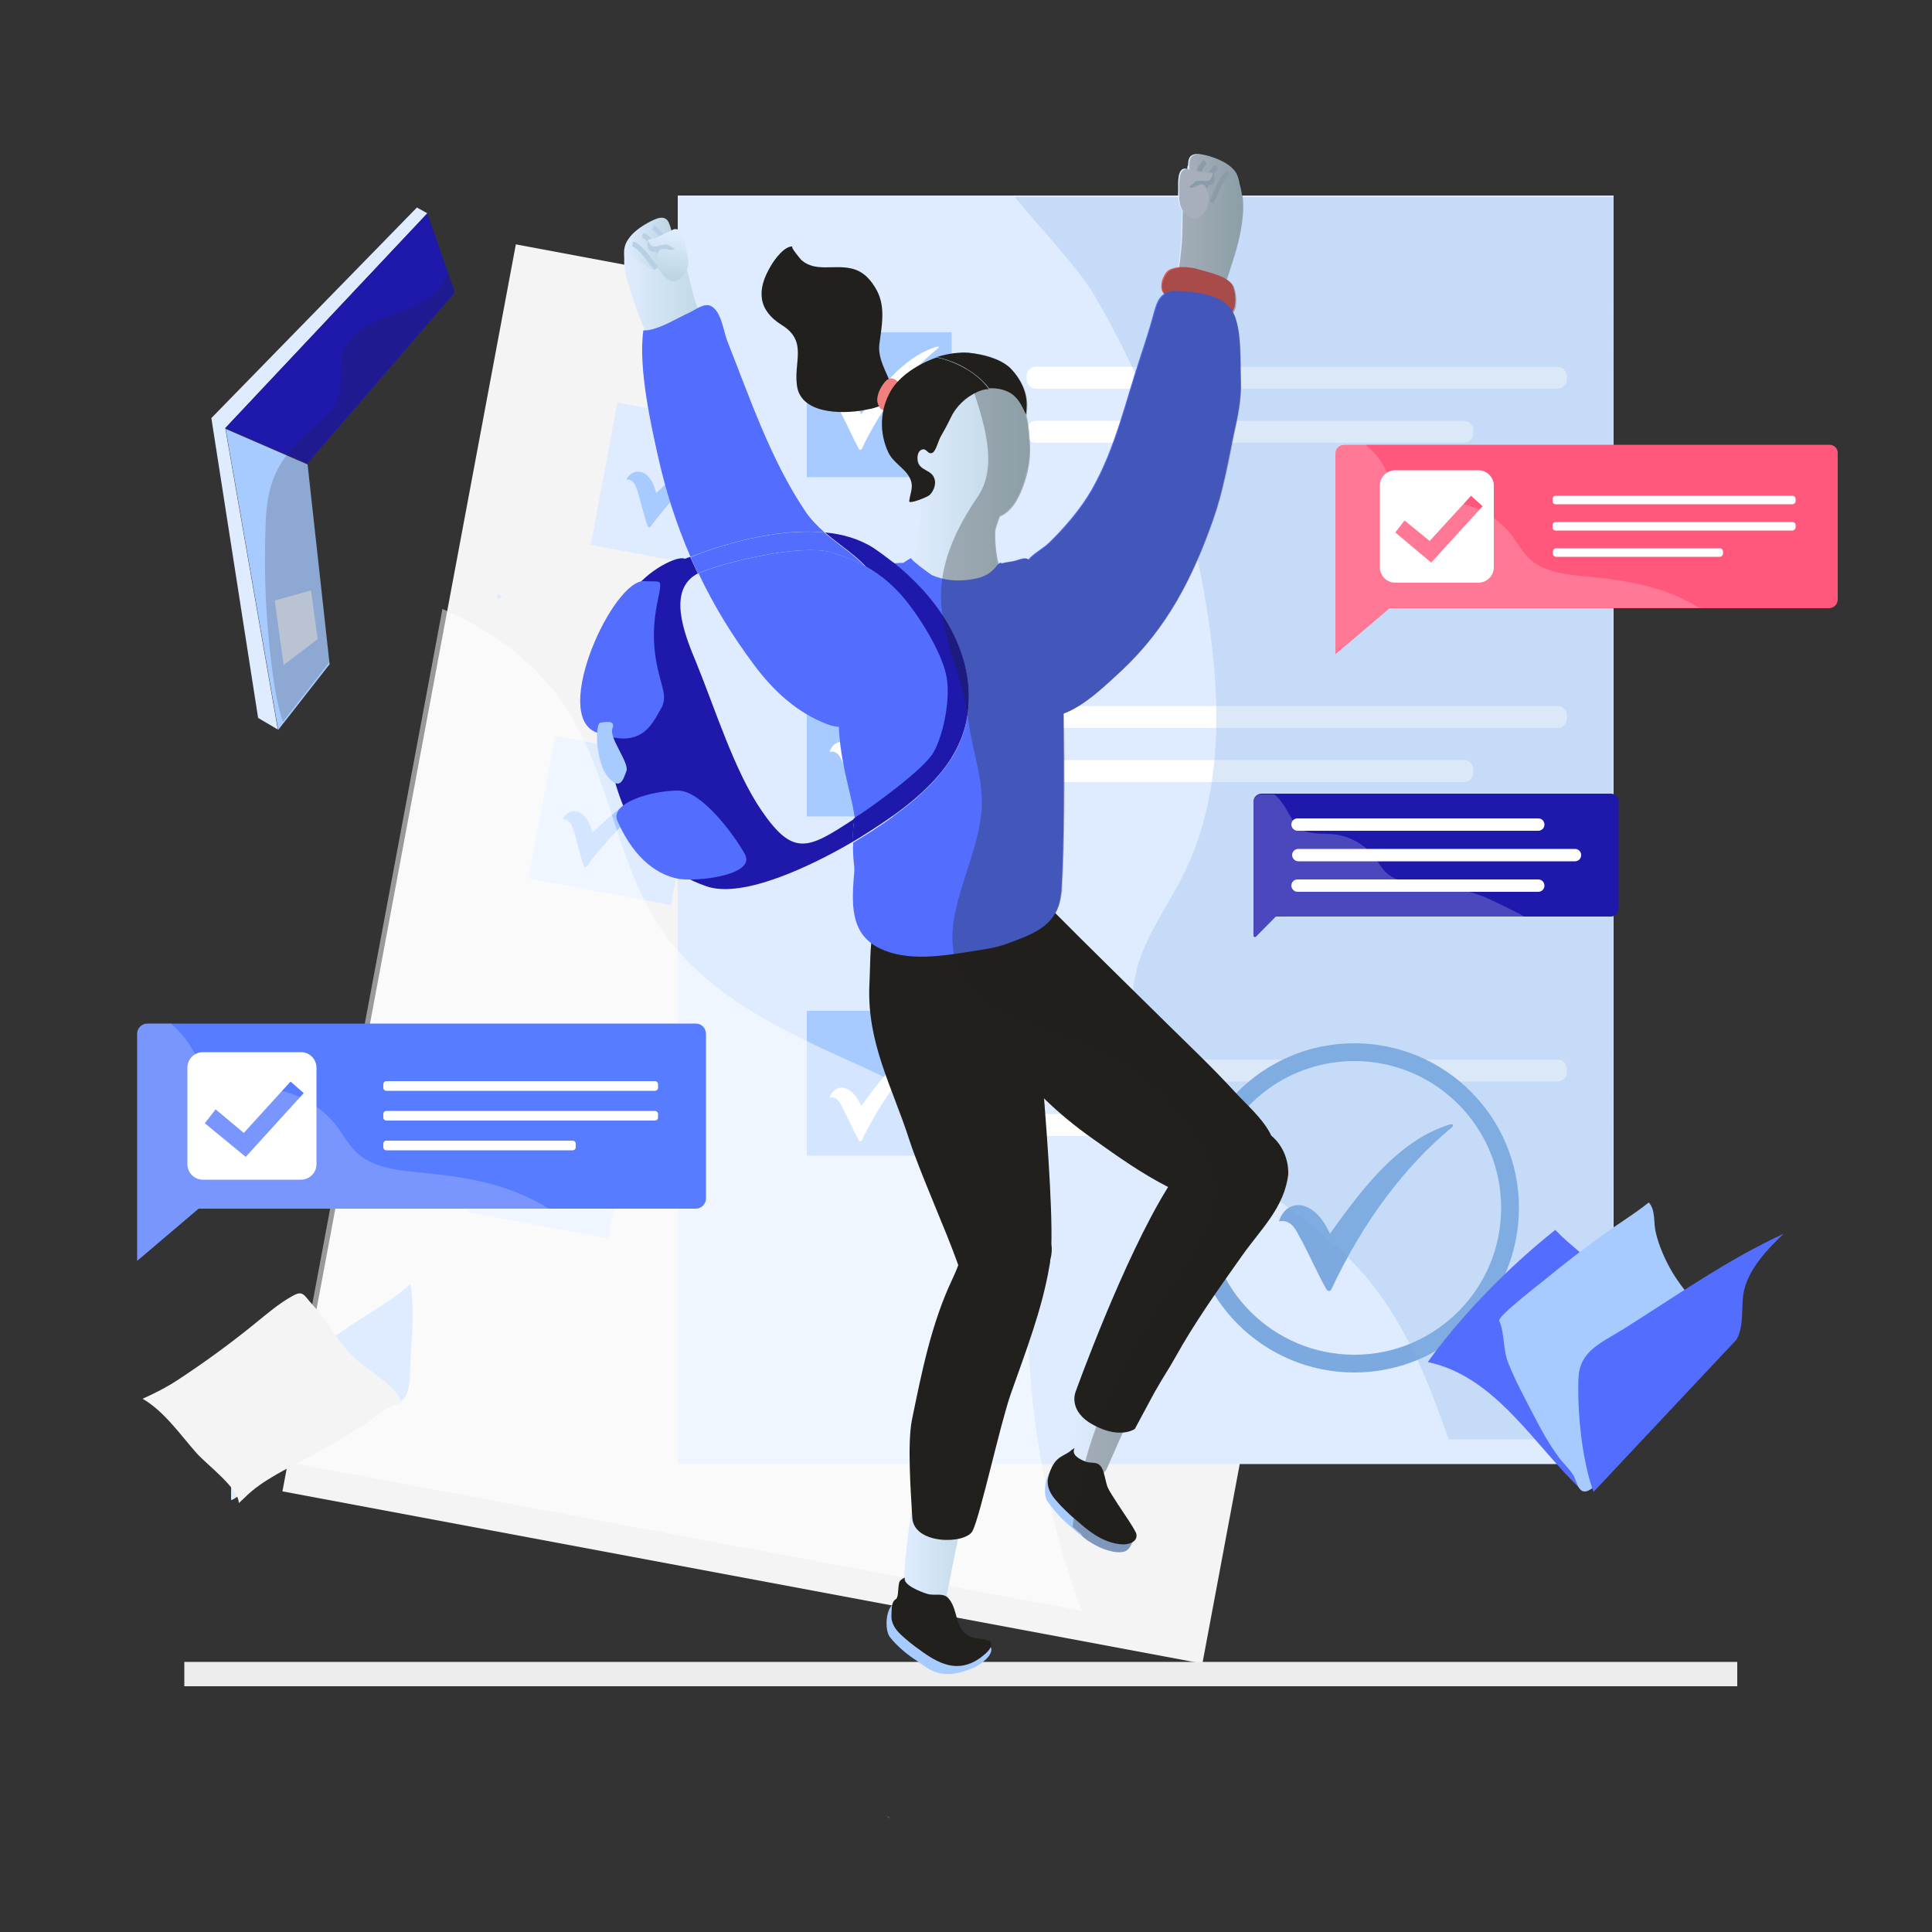
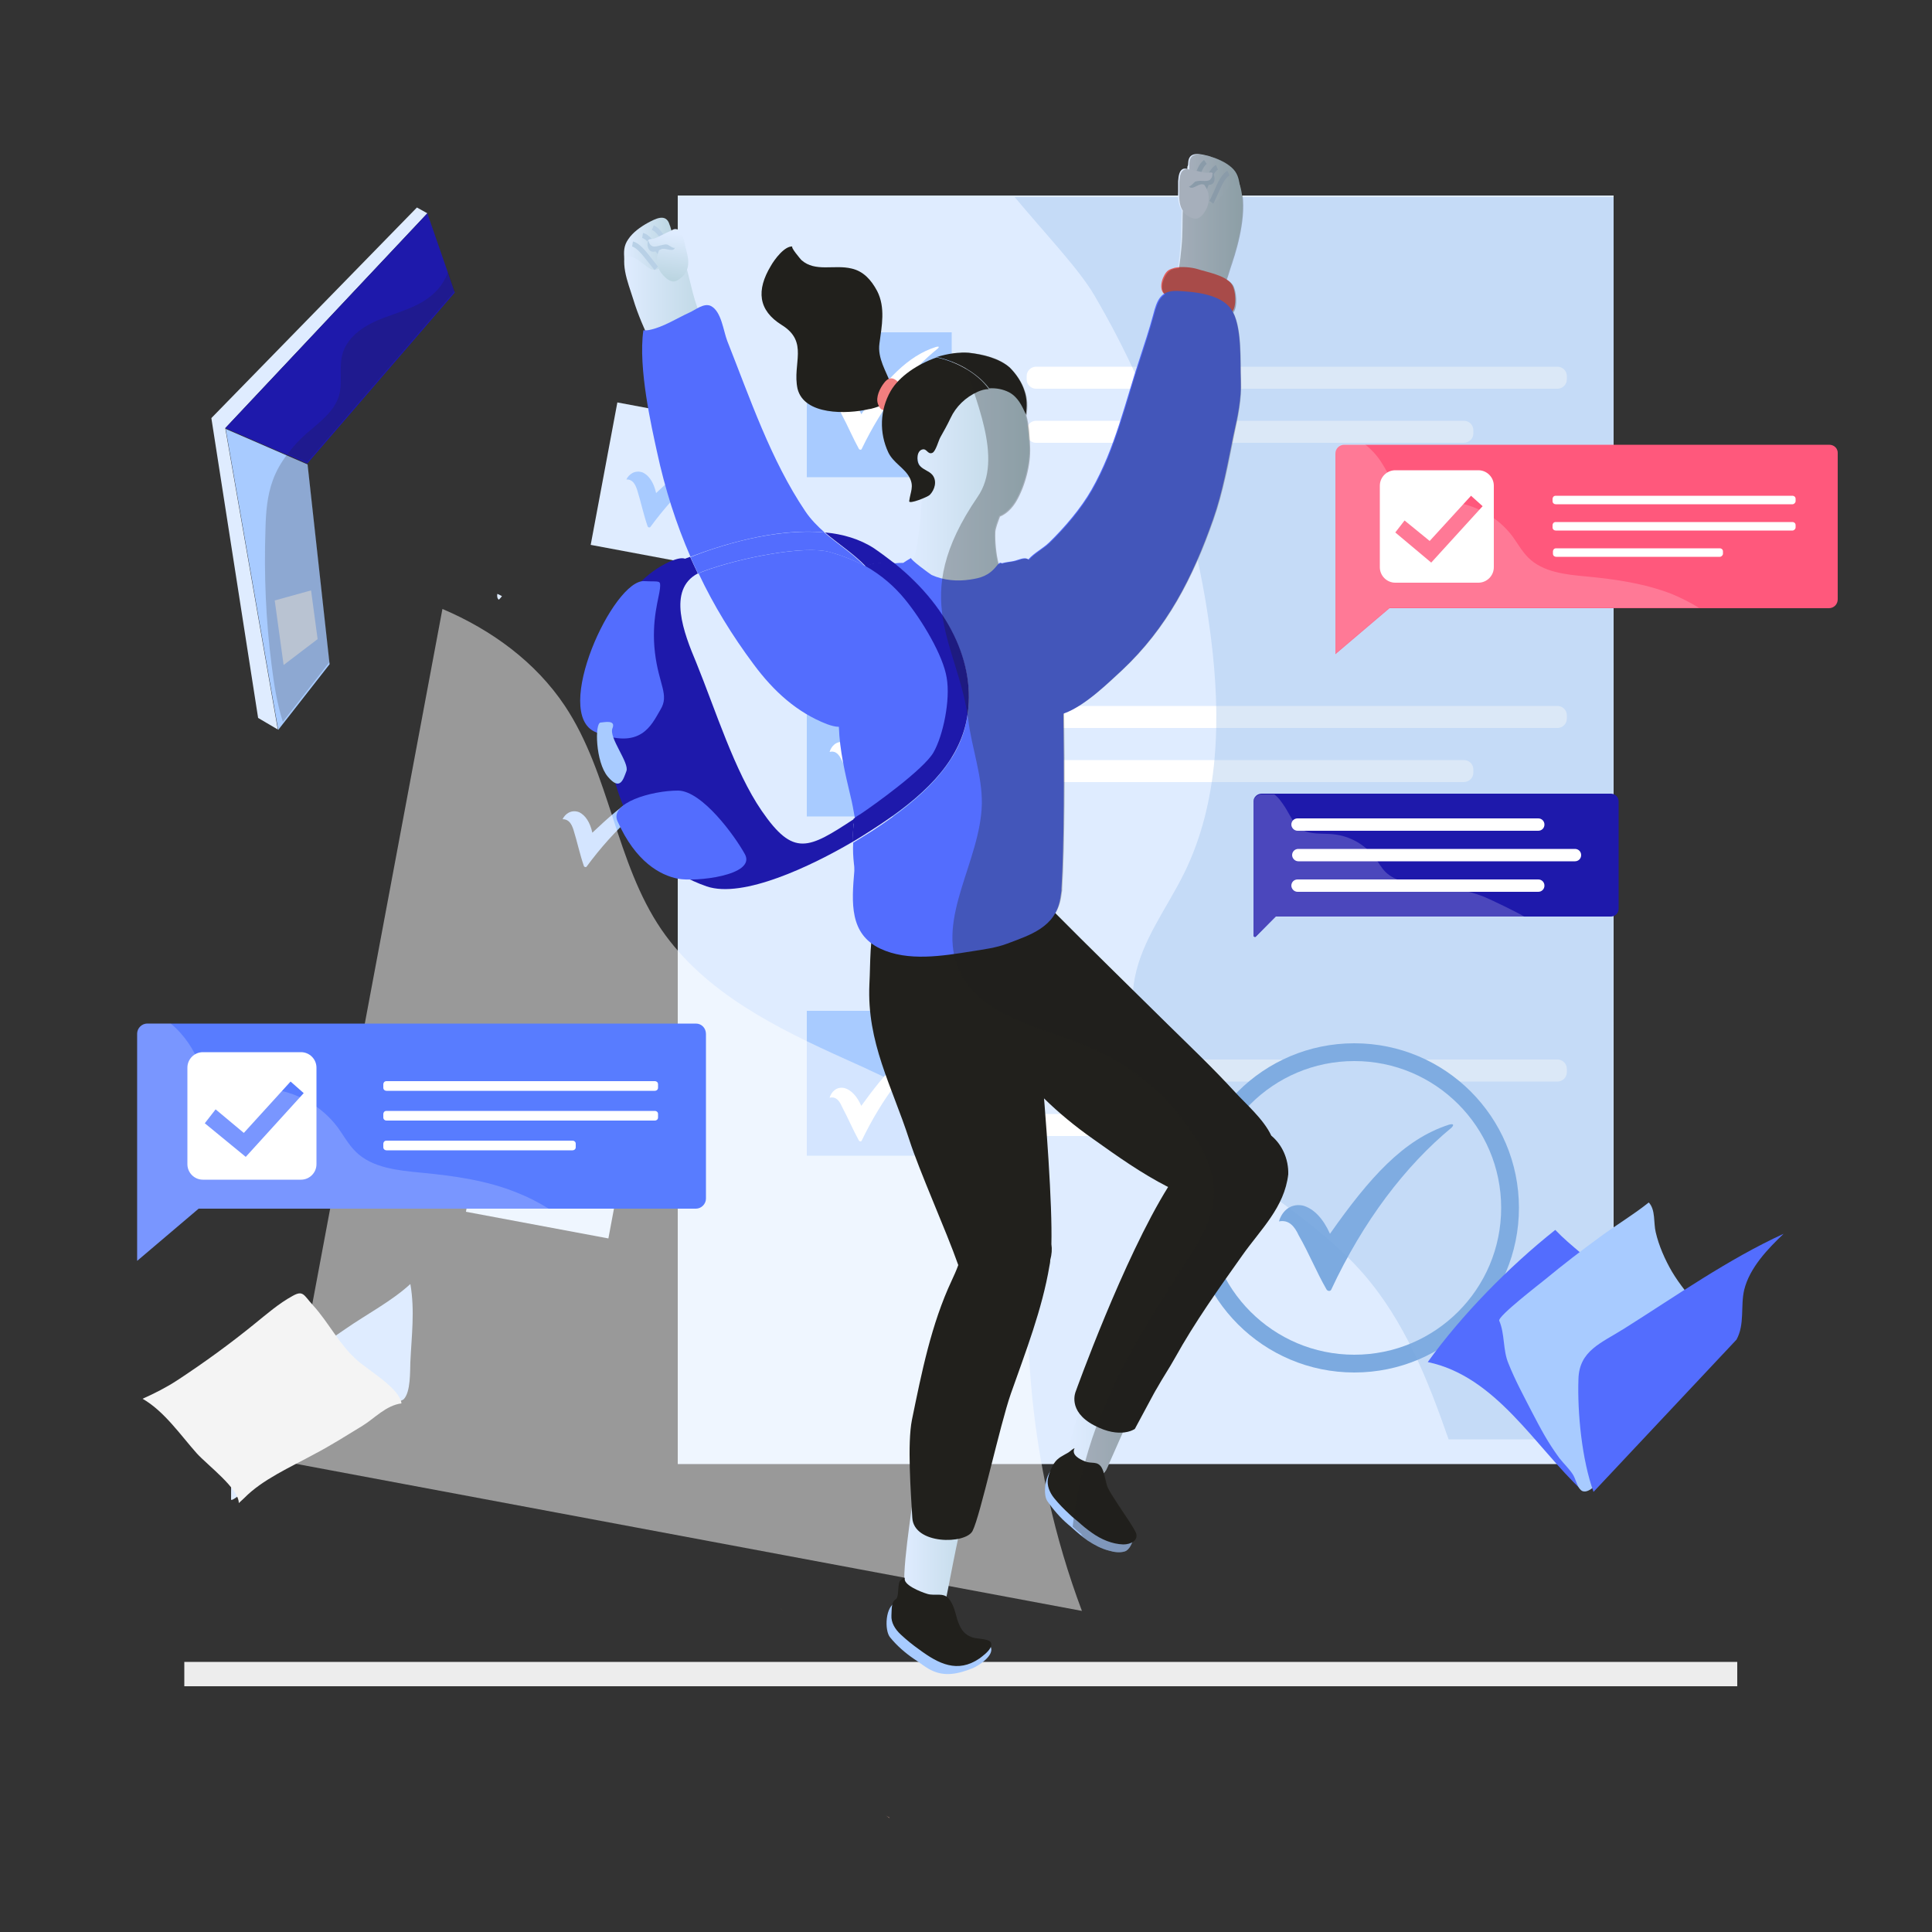
<svg xmlns="http://www.w3.org/2000/svg" id="Layer_1" x="0px" y="0px" viewBox="0 0 500 500" style="enable-background:new 0 0 500 500;" xml:space="preserve">
  <rect x="0" y="0" width="500" height="500" fill="#333333" stroke="none" />
  <style type="text/css">
	.st0{fill:#F4F4F4;}
	.st1{fill:#DFECFF;}
	.st2{fill:#FFFFFF;}
	.st3{fill:#A8CBFF;}
	.st4{fill:#7CAAE0;}
	.st5{opacity:0.3;fill:#88B0E2;enable-background:new    ;}
	.st6{fill:#EDEDED;}
	.st7{fill:#B58A7E;}
	.st8{fill:#1E19AB;}
	.st9{fill:#536DFE;}
	.st10{opacity:0.5;fill:#FFFFFF;enable-background:new    ;}
	.st11{fill:url(#SVGID_1_);}
	.st12{fill:url(#SVGID_2_);}
	.st13{fill:#B8D0E6;}
	.st14{fill:#E25E5D;}
	.st15{fill:#E4BDB1;}
	.st16{fill:#927276;}
	.st17{fill:url(#SVGID_3_);}
	.st18{fill:#21201C;}
	.st19{fill:url(#SVGID_4_);}
	.st20{fill:#507396;}
	.st21{fill:url(#SVGID_5_);}
	.st22{fill:#C3E7F2;}
	.st23{fill:#F3E0D7;}
	.st24{fill:#E1B5A8;}
	.st25{fill:#F27F7F;}
	.st26{fill:#DF728C;}
	.st27{fill:#231F20;}
	.st28{fill:#F7B5B7;}
	.st29{fill:url(#SVGID_6_);}
	.st30{fill:url(#SVGID_7_);}
	.st31{fill:url(#SVGID_8_);}
	.st32{fill:none;}
	.st33{opacity:0.3;fill:#21201C;}
	.st34{opacity:0.2;}
	.st35{fill:#587CFF;}
	.st36{opacity:0.2;fill:#FFFFFF;enable-background:new    ;}
	.st37{fill:#FF587C;}
</style>
  <g id="Layer_20">
</g>
  <g id="Layer_21">
</g>
  <g id="Layer_17">
</g>
  <g id="Layer_8">
</g>
  <g id="Layer_14">
</g>
  <g id="Layer_13">
</g>
  <g id="Layer_12">
</g>
  <g id="Layer_11">
</g>
  <g id="Layer_10">
</g>
  <g id="Layer_9">
</g>
  <g id="Layer_7">
</g>
  <g id="Layer_2_1_">
</g>
  <g id="Layer_1_1_">
    <g>
      <g>
-         <rect x="58.1" y="125.8" transform="matrix(0.184 -0.983 0.983 0.184 -61.258 419.927)" class="st0" width="328.3" height="242.2" />
        <g>
          <path class="st1" d="M129.1,155.2c0.3-0.3,0.6-0.6,0.8-0.9c0.1,0-1.1-0.6-1.2-0.6C128.6,154.4,128.7,154.9,129.1,155.2z" />
          <rect x="156" y="107.3" transform="matrix(0.184 -0.983 0.983 0.184 18.693 274.617)" class="st1" width="37.5" height="37.5" />
-           <rect x="139.9" y="193.6" transform="matrix(0.184 -0.983 0.983 0.184 -79.28 329.214)" class="st1" width="37.5" height="37.5" />
          <rect x="123.7" y="279.9" transform="matrix(0.184 -0.983 0.983 0.184 -177.315 383.7)" class="st1" width="37.5" height="37.5" />
          <g>
-             <path class="st2" d="M348,154.3l-132.7-24.8c-1.3-0.2-2.2-1.5-2-2.9l0.2-0.9c0.2-1.3,1.5-2.2,2.9-2l132.7,24.8       c1.3,0.2,2.2,1.5,2,2.9l-0.2,0.9C350.6,153.7,349.3,154.5,348,154.3z" />
            <path class="st2" d="M321.6,163.6l-108.9-20.4c-1.3-0.2-2.2-1.5-2-2.9l0.2-0.9c0.2-1.3,1.5-2.2,2.9-2l108.9,20.4       c1.3,0.2,2.2,1.5,2,2.9l-0.2,0.9C324.2,163,322.9,163.9,321.6,163.6z" />
          </g>
          <g>
            <path class="st2" d="M331.9,240.6l-132.7-24.8c-1.3-0.2-2.2-1.5-2-2.9l0.2-0.9c0.2-1.3,1.5-2.2,2.9-2L333,234.8       c1.3,0.2,2.2,1.5,2,2.9l-0.2,0.9C334.5,240,333.2,240.8,331.9,240.6z" />
            <path class="st2" d="M305.5,249.9l-108.9-20.4c-1.3-0.2-2.2-1.5-2-2.9l0.2-0.9c0.2-1.3,1.5-2.2,2.9-2l108.9,20.4       c1.3,0.2,2.2,1.5,2,2.9l-0.2,0.9C308.1,249.3,306.8,250.2,305.5,249.9z" />
          </g>
          <g>
            <path class="st2" d="M315,330.6l-132.7-24.8c-1.3-0.2-2.2-1.5-2-2.9l0.2-0.9c0.2-1.3,1.5-2.2,2.9-2l132.7,24.8       c1.3,0.2,2.2,1.5,2,2.9l-0.2,0.9C317.6,329.9,316.3,330.8,315,330.6z" />
            <path class="st2" d="M288.6,339.9l-108.9-20.4c-1.3-0.2-2.2-1.5-2-2.9l0.2-0.9c0.2-1.3,1.5-2.2,2.9-2l108.9,20.4       c1.3,0.2,2.2,1.5,2,2.9l-0.2,0.9C291.2,339.3,289.9,340.2,288.6,339.9z" />
          </g>
          <path class="st3" d="M162.1,124.1c0.6-1.3,2.2-2.6,4.3-1.8c1.6,0.8,2.8,2.6,3.4,5.3c8-7.6,14.5-12.6,22.2-13.6      c0.7,0,1,0.1,0.4,0.5c-8.5,4.6-16.9,12.1-24.1,21.9c-0.2,0.2-0.6,0.1-0.7-0.2c-1.1-3.2-1.7-6.2-2.7-9.4      C164.4,125.3,163.7,124,162.1,124.1L162.1,124.1z" />
          <path class="st3" d="M145.6,212c0.6-1.3,2.2-2.6,4.3-1.8c1.6,0.8,2.8,2.6,3.4,5.3c8-7.6,14.5-12.6,22.2-13.6      c0.7,0,1,0.1,0.4,0.5c-8.5,4.6-16.9,12.1-24.1,21.9c-0.2,0.2-0.6,0.1-0.7-0.2c-1.1-3.2-1.7-6.2-2.7-9.4      C147.9,213.2,147.2,212,145.6,212L145.6,212z" />
          <path class="st3" d="M129.1,300c0.6-1.3,2.2-2.6,4.3-1.8c1.6,0.8,2.8,2.6,3.4,5.3c8-7.6,14.5-12.6,22.2-13.6      c0.7,0,1,0.1,0.4,0.5c-8.5,4.6-16.9,12.1-24.1,21.9c-0.2,0.2-0.6,0.1-0.7-0.2c-1.1-3.2-1.7-6.2-2.7-9.4      C131.4,301.2,130.7,299.9,129.1,300L129.1,300z" />
        </g>
      </g>
      <g>
        <rect x="175.4" y="50.6" class="st1" width="242.2" height="328.3" />
        <g>
          <path class="st1" d="M188,141.8c0.2-0.3,0.4-0.7,0.7-1c0.1,0-1.1-0.3-1.2-0.4C187.4,141.1,187.6,141.5,188,141.8z" />
          <rect x="208.8" y="86" class="st3" width="37.5" height="37.5" />
          <rect x="208.8" y="173.8" class="st3" width="37.5" height="37.5" />
          <rect x="208.8" y="261.6" class="st3" width="37.5" height="37.5" />
          <g>
            <path class="st2" d="M403.1,100.6h-135c-1.3,0-2.4-1.1-2.4-2.4v-0.9c0-1.3,1.1-2.4,2.4-2.4h135c1.3,0,2.4,1.1,2.4,2.4v0.9       C405.5,99.5,404.4,100.6,403.1,100.6z" />
            <path class="st2" d="M378.8,114.6H268.1c-1.3,0-2.4-1.1-2.4-2.4v-0.9c0-1.3,1.1-2.4,2.4-2.4h110.8c1.3,0,2.4,1.1,2.4,2.4v0.9       C381.3,113.5,380.2,114.6,378.8,114.6z" />
          </g>
          <g>
            <path class="st2" d="M403.1,188.4h-135c-1.3,0-2.4-1.1-2.4-2.4v-0.9c0-1.3,1.1-2.4,2.4-2.4h135c1.3,0,2.4,1.1,2.4,2.4v0.9       C405.5,187.3,404.4,188.4,403.1,188.4z" />
            <path class="st2" d="M378.8,202.4H268.1c-1.3,0-2.4-1.1-2.4-2.4v-0.9c0-1.3,1.1-2.4,2.4-2.4h110.8c1.3,0,2.4,1.1,2.4,2.4v0.9       C381.3,201.3,380.2,202.4,378.8,202.4z" />
          </g>
          <g>
            <path class="st2" d="M403.1,279.9h-135c-1.3,0-2.4-1.1-2.4-2.4v-0.9c0-1.3,1.1-2.4,2.4-2.4h135c1.3,0,2.4,1.1,2.4,2.4v0.9       C405.5,278.8,404.4,279.9,403.1,279.9z" />
            <path class="st2" d="M378.8,294H268.1c-1.3,0-2.4-1.1-2.4-2.4v-0.9c0-1.3,1.1-2.4,2.4-2.4h110.8c1.3,0,2.4,1.1,2.4,2.4v0.9       C381.3,292.9,380.2,294,378.8,294z" />
          </g>
          <path class="st2" d="M214.7,105.1c0.4-1.4,1.7-3,3.9-2.5c1.7,0.5,3.2,2.1,4.3,4.6c6.4-8.9,12-15.1,19.3-17.4      c0.7-0.2,1-0.1,0.5,0.4c-7.6,6.1-14.4,15-19.7,26c-0.1,0.3-0.6,0.2-0.7,0c-1.6-2.9-2.8-5.8-4.4-8.8      C217.2,105.8,216.3,104.8,214.7,105.1L214.7,105.1z" />
          <path class="st2" d="M214.7,194.6c0.4-1.4,1.7-3,3.9-2.5c1.7,0.5,3.2,2.1,4.3,4.6c6.4-8.9,12-15.1,19.3-17.4      c0.7-0.2,1-0.1,0.5,0.4c-7.6,6.1-14.4,15-19.7,26c-0.1,0.3-0.6,0.2-0.7,0c-1.6-2.9-2.8-5.8-4.4-8.8      C217.2,195.3,216.3,194.2,214.7,194.6L214.7,194.6z" />
          <path class="st2" d="M214.7,284.1c0.4-1.4,1.7-3,3.9-2.5c1.7,0.5,3.2,2.1,4.3,4.6c6.4-8.9,12-15.1,19.3-17.4      c0.7-0.2,1-0.1,0.5,0.4c-7.6,6.1-14.4,15-19.7,26c-0.1,0.3-0.6,0.2-0.7,0c-1.6-2.9-2.8-5.8-4.4-8.8      C217.2,284.8,216.3,283.7,214.7,284.1L214.7,284.1z" />
          <g>
            <circle class="st4" cx="350.5" cy="312.6" r="42.6" />
            <circle class="st1" cx="350.5" cy="312.6" r="38" />
            <path class="st4" d="M331,316.1c0.6-2.2,2.6-4.8,6.2-4.1c2.8,0.8,5.2,3.3,7,7.3c10.2-14.5,19-24.4,30.7-28.2       c1-0.3,1.6-0.2,0.8,0.7c-12,9.9-22.9,24.2-31.2,42c-0.2,0.4-0.9,0.4-1.2-0.1c-2.7-4.7-4.5-9.3-7.2-14       C335,317.3,333.5,315.6,331,316.1L331,316.1z" />
          </g>
        </g>
      </g>
    </g>
    <path class="st5" d="M417.6,51h-155c8,9.6,16.7,18.7,20.6,25.4c15.9,27.1,26.3,57.5,30.2,88.7c2.6,20.6,2.2,42.4-7,61   c-4.4,8.9-10.8,17.1-12.7,26.9c-3.3,16.6,7.3,33,20,44.2s27.9,19.6,39.1,32.4c10.7,12.3,16.7,27.4,22.1,42.9h42.6L417.6,51   L417.6,51z" />
    <rect x="47.7" y="430.1" class="st6" width="401.9" height="6.3" />
    <g>
      <path class="st7" d="M230.1,470.3c-0.3-0.1-0.6-0.3-0.9-0.5l1.1,0.8C230.2,470.5,230.1,470.4,230.1,470.3z" />
    </g>
    <path class="st8" d="M326.5,205.4h90.4c1.1,0,2,0.9,2,2v27.8c0,1.1-0.9,2-2,2h-86.7l-5.2,5.2c-0.2,0.2-0.6,0.1-0.6-0.2v-4.9v-2.1   v-2.4v-25.4C324.4,206.3,325.4,205.4,326.5,205.4z" />
    <g>
      <path class="st2" d="M335.8,215h62.3c0.9,0,1.6-0.7,1.6-1.6l0,0c0-0.9-0.7-1.6-1.6-1.6h-62.3c-0.9,0-1.6,0.7-1.6,1.6l0,0    C334.2,214.2,334.9,215,335.8,215z" />
      <path class="st2" d="M336,222.9h71.6c0.9,0,1.6-0.7,1.6-1.6l0,0c0-0.9-0.7-1.6-1.6-1.6H336c-0.9,0-1.6,0.7-1.6,1.6l0,0    C334.4,222.1,335.1,222.9,336,222.9z" />
      <path class="st2" d="M335.8,230.8h62.3c0.9,0,1.6-0.7,1.6-1.6l0,0c0-0.9-0.7-1.6-1.6-1.6h-62.3c-0.9,0-1.6,0.7-1.6,1.6l0,0    C334.2,230,334.9,230.8,335.8,230.8z" />
    </g>
    <g>
      <g>
        <path class="st9" d="M415.9,330.5c-4.2-4.5-9.3-7.9-13.4-12.2c-12.1,9.6-24.3,22.1-33,34.2c17.7,3.7,27.7,21.8,40.1,33.4     c3.8-5.1,8.3-10.1,12.5-15.1c3.1-3.7,9-9.4,10.9-13.9" />
      </g>
      <g>
        <path class="st3" d="M432.7,329.1c4,6.7,9.8,11.7,14.4,18.2c-6.4,7.7-14.8,13.8-21.4,21.4c-2.9,3.3-5.9,7-8.5,10.5     c-1.2,1.6-5.8,8.5-8.1,6.4c-1-0.9-1.3-2.9-2.1-4.1c-1-1.5-2.3-2.7-3.4-4.1c-3.1-4.2-4.9-7.7-7.1-11.9c-2-3.9-4.4-8.3-6.1-12.6     c-1.5-3.5-0.9-7.6-2.4-11.1c-0.5-1.1,10.7-9.7,11.9-10.7c4.6-3.8,9.4-7.5,14.2-11c4.2-3.1,8.6-5.7,12.6-8.9     c1.8,1.9,1.2,5.3,1.8,7.7C429.3,322.4,430.9,326,432.7,329.1z" />
      </g>
      <g>
        <path class="st9" d="M412.4,386.1c-3-8.3-4.2-20.4-3.9-29.2c0.2-7.4,5.9-9.3,11.9-13.1c13.5-8.5,26.8-17.9,41.2-24.5     c-4.1,3.9-8.8,8.8-10.2,14.5c-1,4.2,0.2,8.9-2,12.9" />
      </g>
    </g>
    <path class="st10" d="M251.5,294.8c-8.4-9.8-20.7-15.3-32.5-20.6c-18-8.1-36.6-17.3-47.8-33.6c-11.9-17.4-13.3-40.3-25-57.9   c-7.6-11.4-19-19.7-31.7-25.1L73.2,378.2L280,416.9c-7.1-18.9-11.5-38.8-13.2-59C265,335.9,265.8,311.6,251.5,294.8z" />
    <g>
      <g>
        <linearGradient id="SVGID_1_" gradientUnits="userSpaceOnUse" x1="303.078" y1="439.109" x2="321.555" y2="439.109" gradientTransform="matrix(1 0 0 -1 0 499.89)">
          <stop offset="0" style="stop-color:#DFECFF" />
          <stop offset="1" style="stop-color:#BBD5E1" />
        </linearGradient>
        <path class="st11" d="M306.2,50.2c0.3-1.9,0.7-3.7,1.5-5.6c2-4.7,7.8-4.6,11.3-0.4c4.8,6,1.9,17.5-0.3,23.8     c-1.5,4.5-2.5,10-7,11.2c-0.9,0.2-8.5,0.6-8.6,1.3c0.8-6.5,1.9-10.4,2.4-17C305.9,59,305.5,54.6,306.2,50.2z" />
        <linearGradient id="SVGID_2_" gradientUnits="userSpaceOnUse" x1="307.368" y1="453.69" x2="320.964" y2="453.69" gradientTransform="matrix(1 0 0 -1 0 499.89)">
          <stop offset="0" style="stop-color:#DFECFF" />
          <stop offset="1" style="stop-color:#BBD5E1" />
        </linearGradient>
        <path class="st12" d="M307.5,42.2c0.1-3.3,3.3-2.3,5.4-1.8l0,0c2,0.6,4.2,1.5,5.8,2.9c1.6,1.4,1.9,2.9,2.2,4.9     c-2.5-2.3-4.7,3.6-6.7,4.2c-2,0.6-2.2-0.8-3.2-2.3c-0.7-1.2-1.9-1.8-2.9-2.8c-1.1-1.2-0.9-2.5-0.8-4.2     C307.5,42.8,307.5,42.5,307.5,42.2z" />
        <path class="st13" d="M317.7,44.2l0.5,1.2c-1.1,0.5-2.2,2.9-3.1,5c-0.4,0.8-0.7,1.6-1.1,2.3l-1-0.7c0.4-0.7,0.7-1.5,1.1-2.3     C315.1,47.3,316.2,44.9,317.7,44.2z" />
        <path class="st13" d="M314.7,42.7l0.5,1.2c-1,0.5-1.9,2.7-2.7,4.7c-0.3,0.8-0.6,1.5-1,2.2l-1.1-0.6c0.3-0.7,0.6-1.4,0.9-2.2     C312.3,45.6,313.3,43.4,314.7,42.7z" />
        <path class="st13" d="M311.6,41.4l0.7,1c-1,0.8-1.6,2.6-2.2,4.3c-0.2,0.6-0.4,1.2-0.6,1.8l-1.1-0.5c0.2-0.6,0.4-1.1,0.6-1.8     C309.6,44.4,310.2,42.4,311.6,41.4z" />
        <path class="st1" d="M312.7,47c0.3-0.2,1.4-1.4,1.3-1.9c-0.2-0.7-0.9-0.4-1.5-0.4c-0.9,0.1-3.3-0.7-5-0.9     c-0.5-0.2-0.9-0.2-1.3-0.1c-1,0.4-1.2,1.8-1.3,3.2c0,1,0,2,0,2.6c-0.2,3.2,0.5,5.8,3.8,7c1.5,0.5,2.6-0.8,3.4-2.2s1-3.6,0.3-5.2     c-0.2-0.5-0.6-1.1-1.2-1.9C311.7,47.4,312.2,47.4,312.7,47z" />
        <path class="st13" d="M310.6,46.8c-0.5,0-0.9,0.1-1.3,0.2c-0.2,0.1-1.5,1.7-1.7,1.1c0.8,1.4,2.4-0.6,3.6-0.4     c0.7,0.1,1.8,0.3,2.4,0c1-0.5,0.9-2.2,0.2-3C313.8,47.3,312.1,46.8,310.6,46.8z" />
      </g>
      <g>
        <g>
          <path class="st14" d="M310.8,78.4c-1.7-0.8-3.6-1.3-5.4-1.8c-0.8-0.2-3.8-0.1-4.2-0.6c-1.5-1.6-0.2-5,1.1-6      c0.4-0.3,1-0.5,1.7-0.7c1.9-0.4,4.4-0.1,5.8,0.3c2.4,0.8,7.4,1.6,9,4c1.1,1.6,1.4,6.6-0.4,7.5C317,82.1,312.4,79.2,310.8,78.4z" />
        </g>
      </g>
      <g>
        <path class="st7" d="M202,416.3c0.2,0.1,0.3,0.3,0.5,0.4L202,416.3z" />
      </g>
      <g>
        <path class="st15" d="M239.1,406.4C239.1,406.4,239.1,406.5,239.1,406.4L239.1,406.4z" />
      </g>
      <g>
        <path class="st16" d="M173.6,292.8L173.6,292.8L173.6,292.8z" />
      </g>
      <linearGradient id="SVGID_3_" gradientUnits="userSpaceOnUse" x1="233.955" y1="108.639" x2="255.053" y2="108.639" gradientTransform="matrix(1 0 0 -1 0 499.89)">
        <stop offset="0" style="stop-color:#DFECFF" />
        <stop offset="1" style="stop-color:#BBD5E1" />
      </linearGradient>
      <path class="st17" d="M241,367.4c-4.2,4.1-4.1,12.8-4.5,18.4c-0.3,4.1-3.6,22.7-2.1,26.7c1.7,4.6,8.3,6.8,10.4,1.3    c0.3-0.8,3.2-17.2,4.4-20.5c2.4-6.8,3.8-14.7,5.7-21.7c0.4-1.5,0.4-2.9-0.1-4.1C253.2,364.4,243.2,365.2,241,367.4z" />
      <g>
        <g>
          <g>
            <path class="st3" d="M251.8,431.7c1.6-0.7,5.6-3.3,4.6-5.5c-1.4-3.2-6.4,3-8.1,3.6c-2.6,0.8-4.6-1.1-6.9-2.3       c-3-1.7-5.8-3.9-6.9-6.9c-0.6-1.5,0.7-6.6-2.5-5.9c-2.9,0.7-3.2,7.3-1.6,9.1c1.7,2.1,3.9,4,6.1,5.5c1.1,0.7,2.1,1.5,3.2,2.2       c3.5,2.3,6.8,2.1,10.8,0.7C250.9,432,251.3,431.9,251.8,431.7z" />
          </g>
        </g>
        <g>
          <g>
            <path class="st18" d="M255,428c1-0.9,1.9-2,1.4-3c-0.6-0.9-3.7-0.9-4.6-1.2c-2.6-0.8-3.4-2.7-4.1-4.8c-0.5-1.8-0.9-3.7-2.1-5.2       c-1.4-1.8-3.7-0.7-5.6-1.3c-1.7-0.5-6.5-2.4-5.8-4.2c-0.6,0.2-1.4,0.7-1.5,1.3c-0.4,1.8-0.1,3.8-0.9,4.3       c-1.2,0.7-1,2.7-1.1,4.2c-0.1,1.8,0.9,3.5,2.4,4.9s3.1,2.7,4.8,3.9c5,3.7,9.9,6.2,15.6,2.3C253.8,429,254.4,428.5,255,428z" />
          </g>
        </g>
      </g>
      <g>
        <linearGradient id="SVGID_4_" gradientUnits="userSpaceOnUse" x1="276.517" y1="141.553" x2="305.968" y2="141.553" gradientTransform="matrix(1 0 0 -1 0 499.89)">
          <stop offset="0" style="stop-color:#DFECFF" />
          <stop offset="1" style="stop-color:#BBD5E1" />
        </linearGradient>
        <path class="st19" d="M292.6,334.6c-5,3.1-6.7,11.6-8.3,16.9c-1.2,3.9-8.4,21.3-7.8,25.4c0.7,4.8,6.6,8.4,9.8,3.5     c0.4-0.7,6.8-15.9,8.7-18.9c3.8-6,6.8-13.4,10.1-19.8c0.7-1.3,1-2.7,0.7-4C305.2,334.4,295.3,333,292.6,334.6z" />
      </g>
      <g>
        <g>
          <g>
            <path class="st3" d="M291,399c-1.1,0.1-2.3-0.7-3.3-1.3c-2.2-1.4-4.3-2.9-6.4-4.4c-2.7-2-5.2-4.5-6-7.6       c-0.4-1.5,1.4-6.5-1.7-6.1c-2.9,0.3-3.9,6.8-2.6,8.8c1.5,2.2,3.4,4.4,5.4,6.1c1,0.8,1.9,1.7,2.9,2.5c0.7,0.6,1.5,1.2,2.2,1.7       c1.7,1.1,3.5,2.1,5.5,2.6c1.3,0.4,2.9,0.6,4.1,0.2s1.9-2.1,2.2-3.2C292.6,398.4,291.8,398.9,291,399z" />
          </g>
        </g>
      </g>
      <g>
        <g>
          <g>
            <path class="st18" d="M292.1,393.5c-0.9-1.4-4.7-6.9-5.4-8.5c-0.6-1.4-0.8-3.8-1.6-5.2c-1.1-1.8-2.6-0.9-4.3-1.6       c-1.5-0.6-3.6-1.7-2.7-3.4c-0.6,0.2-1.1,0.8-1.6,1.1c-1.5,0.9-2.7,1.3-3.7,2.8c-0.8,1.2-1.3,2.6-1.6,4c-0.3,1.7,0.4,3.5,1.6,5       s2.6,2.9,4,4.2c0.7,0.7,1.5,1.3,2.2,1.9c1.1,1,2.3,2,3.6,2.9c2.4,1.7,5.2,2.9,8.1,3c1.9,0,4-1,3.3-3       C293.5,395.7,292.7,394.4,292.1,393.5z" />
          </g>
        </g>
      </g>
      <path class="st18" d="M329,293.9c-2-4.3-6.6-8.2-9.5-11.4c-5.6-6.1-11.6-11.8-17.5-17.6c-9.9-9.8-20-19.6-29.8-29.5    c-2.8-2.8-5.7-7.9-9.9-8.6c-0.4-0.1-0.8-0.1-1.1-0.1c-3.7,0-5.7,4-8.5,5.8c-2,1.3-4.6,2-5.9,4.1c-2.8,4.4,0.8,12.8,2.1,17.4    c1.9,6.9,6.6,11.9,10.6,17.7c6.4,9.1,14.2,16.6,23.3,23c6.6,4.7,12.5,8.9,19.5,12.5c-11.6,18.6-23.9,52.9-23.9,52.9    s-2.3,5.1,4.8,8.8c6.8,3.6,10.5,0.9,10.5,0.9c5.9-11,5.1-9.5,5.7-10.5c1.5-2.7,3.2-5.2,4.7-7.9c5.1-9.2,11.3-17.9,17.4-26.5    c4.8-6.8,10.9-12.4,11.9-21C333.5,300.1,331.9,296.3,329,293.9z" />
      <path class="st18" d="M272.1,322c0.5-20.3-6-84.4-7.6-91.7c-8.4,1.7-16.9,7.6-25.6,5.3c-5.3-1.4-10-5.1-12.2,1.9    c-1.7,5.3-1.4,11.6-1.7,17.2c-0.7,15.1,5.8,26.3,10.3,40.2c2.7,8.4,9.5,23.4,12.7,32.5c-0.5,1.4-1.1,2.7-1.7,4    c-5.3,11.3-7.8,23.9-10.3,36.1c-1.2,6.1-0.3,18.5,0.1,25.3c0.4,7,13.8,6.9,15.6,3.4c2-3.9,7.1-27.5,9.9-35.5    c3.8-10.8,8.1-21.8,10-33.1c0.1-0.5,0.2-1,0.2-1.5C272.2,324.6,272.3,323.3,272.1,322z" />
      <g>
        <path class="st20" d="M263.7,118.3c-0.2,0.4-0.4,0.9-0.7,1.2c-0.3,0.2-0.4,0.6-0.1,0.9c0.2,0.3,0.7,0.4,1,0.1     c0.5-0.5,0.9-1.1,1.1-1.8C265.3,118,264,117.5,263.7,118.3z" />
      </g>
      <g>
        <path class="st20" d="M258.9,129.9c-0.5,0.6-0.8,1.2-1.2,1.9c-0.2,0.3,0,0.7,0.3,0.9c0.4,0.2,0.7,0,0.9-0.3     c0.3-0.5,0.6-1.1,1-1.6C260.5,130.1,259.5,129.2,258.9,129.9z" />
      </g>
      <g>
        <path class="st20" d="M257.8,124.4c-0.4,0-0.7,0.2-0.8,0.6c0,0.5-0.2,0.9-0.4,1.3c-0.3,0.8,0.9,1.3,1.3,0.5     c0.2-0.5,0.5-1.1,0.5-1.7C258.4,124.8,258.2,124.4,257.8,124.4z" />
      </g>
      <g>
        <path class="st18" d="M224.8,105.9c0.2,0,0.4-0.1,0.6-0.1c11.6-2.9,1.1-9.3,2.2-16.9c0.6-4.5,1.6-9.3-0.6-13.6     c-1.5-2.8-3.5-5.1-6.6-5.8c-4.5-1.1-9.4,1-13-2.2c-0.1-0.1-3.2-3.7-2.2-3.5c-2.1-0.3-4.8,3.4-5.7,5c-3.8,6.3-3.3,11.5,2.8,15.3     c7.1,4.4,2.7,10,4.1,16.5C208.1,107.5,219.2,107.2,224.8,105.9z" />
      </g>
      <linearGradient id="SVGID_5_" gradientUnits="userSpaceOnUse" x1="235.056" y1="371.262" x2="266.374" y2="371.262" gradientTransform="matrix(1 0 0 -1 0 499.89)">
        <stop offset="0" style="stop-color:#DFECFF" />
        <stop offset="1" style="stop-color:#BBD5E1" />
      </linearGradient>
      <path class="st21" d="M263.4,103.2c-1.9-2.2-6-4.1-8.7-4.8c-2.8-0.7-6.4,0.8-8.4,2.7c-2.7,2.6-2.4,5.7-2.8,9.1    c-0.2,1.5-0.1,4.2-1.7,5c-0.4,0.2-0.7,0.3-1,0.3c-0.5-1-0.7-2-0.2-2.5c-0.9,0.9-1.1,1.6-1.2,2.5c-0.9,0-1.6,0.1-1.9,2.1    c-0.2,1.4,0.4,3,1.5,4c-0.5,8.9-1.1,23.1-3.9,25.5c2.5,7.3,7.2,9.9,12.2,11.7c1.7,0.7,3.4-0.4,5.1-0.5c1.2-0.1,2.3,0,3.4-0.8    c1.6-1.3,4.8-3.3,4.5-6.7c-0.1-1.3-1.1-2.2-1.5-3.3c-1.1-2.7-1.5-7-1.4-9.9c0-0.9,0.6-2.5,1.2-4.1c1.7-0.7,3.1-2.1,4.2-3.9    c2.3-3.9,3.8-9.6,3.6-14.1C266.2,111.8,266,106.3,263.4,103.2z" />
      <g>
        <g>
          <path class="st22" d="M259.3,115.4L259.3,115.4h-0.1C259.2,115.4,259.3,115.4,259.3,115.4z" />
        </g>
      </g>
      <g>
        <g>
-           <path class="st23" d="M259.3,115.4L259.3,115.4L259.3,115.4L259.3,115.4z" />
-         </g>
+           </g>
      </g>
      <g>
        <g>
          <path class="st23" d="M259.2,115.4L259.2,115.4L259.2,115.4L259.2,115.4z" />
        </g>
      </g>
      <g>
        <g>
          <path class="st24" d="M247.9,118.8L247.9,118.8L247.9,118.8z" />
        </g>
      </g>
      <g>
        <path class="st25" d="M228.8,99.1c-1.1,1.4-2.2,3.7-1.6,5.4c1,3,3.1,1.3,4.3-0.5c1.1-1.7,2.4-4.2,0.4-5.6     C230.7,97.5,229.7,97.9,228.8,99.1z" />
      </g>
      <g>
        <g>
          <path class="st24" d="M247.9,118.8L247.9,118.8L247.9,118.8z" />
        </g>
      </g>
      <g>
        <g>
          <path class="st15" d="M243.5,115.2L243.5,115.2L243.5,115.2z" />
        </g>
      </g>
      <g>
        <path class="st18" d="M242.4,92.5c-4.9,1.7-9.7,4.9-11.9,8.7c-2.8,4.9-3,10.8-0.6,15.9c1.3,2.7,4.2,4,5.5,6.5     c1.2,2.3,0.2,3.7-0.1,6.1c-0.1,0.9,4.8-1.1,5.3-1.6c1.3-1.3,2-3.6,0.7-5.2c-0.9-1.1-2.7-1.4-3.5-2.7c-0.6-1-0.6-3.6,1-3.9     c1.1-0.2,1.3,1.4,2.5,0.9c0.9-0.4,1.6-3.3,2.1-4.1c0.9-1.6,1.8-3.2,2.6-4.9c1.4-3,3.9-5.4,7-6.8c0.9-0.4,1.9-0.7,2.9-0.7     C252.9,96.5,247.5,93.6,242.4,92.5z" />
      </g>
      <g>
        <path class="st18" d="M250.7,91.3c-2.5-0.2-5.4,0.2-8.3,1.1c5.1,1.1,10.5,4,13.6,8.1c1.8-0.1,3.5,0.2,5.1,1     c2.3,1.2,3.4,3.5,4.4,5.8c0.3-2.1,0.3-4.2-0.4-6.2c-0.7-2.2-2.1-4.3-3.8-6C258.5,92.7,254.3,91.7,250.7,91.3z" />
      </g>
      <g>
        <g>
          <path class="st26" d="M248.6,146.3L248.6,146.3L248.6,146.3z" />
        </g>
      </g>
      <g>
        <g>
          <path class="st27" d="M256.8,145L256.8,145C256.8,144.9,256.8,144.9,256.8,145L256.8,145z" />
        </g>
      </g>
      <g>
        <path class="st9" d="M257.9,146.5c-2,2.5-4.1,3.1-6.9,3.5c-3.3,0.5-6.8,0.2-9.9-1.2c-0.5-0.3-5.7-4.1-5.3-4.4     c-0.8,0.5-1.6,0.9-2.3,1.5c3.3,4.6,8.5,8.7,14.1,8.4c5-0.2,10.6-0.7,12.7-7.4c-0.4-0.4-0.7-0.8-0.9-1     C258.9,145.4,258.6,145.6,257.9,146.5z" />
      </g>
      <g>
        <path class="st28" d="M218.4,156.4c-0.4-0.2-0.9,0-1.1,0.4c0,0.1-0.1,0.2-0.1,0.3l0,0c0,0,0,0,0,0.1c0,0,0,0.1-0.1,0.1     c-0.1,0.1-0.2,0.1-0.2,0.2c-0.4,0.2-0.4,0.8-0.2,1.2c0.3,0.4,0.8,0.4,1.2,0.2c0.5-0.3,0.8-0.7,1-1.2     C219,157,218.8,156.6,218.4,156.4z" />
      </g>
      <g>
        <linearGradient id="SVGID_6_" gradientUnits="userSpaceOnUse" x1="161.535" y1="422.273" x2="185.328" y2="422.273" gradientTransform="matrix(1 0 0 -1 0 499.89)">
          <stop offset="0" style="stop-color:#DFECFF" />
          <stop offset="1" style="stop-color:#BBD5E1" />
        </linearGradient>
        <path class="st29" d="M176.5,65.7c-0.7-1.8-1.6-3.5-2.8-5.1c-3-4.1-8.7-2.7-11.1,2.3c-2.4,5-0.2,9.8,1.3,14.6     c1.2,4,2.9,7.7,4.6,11.5c1.2,2.7,1.8,6.6,4.9,7.8c3.8,1.4,8.4-3.9,11.9-4c0.2-1.5-0.7-1.9-1.4-3.1c-1.8-3.2-2.2-6.9-3.5-10.3     C178.8,74.9,178.2,70.1,176.5,65.7z" />
        <linearGradient id="SVGID_7_" gradientUnits="userSpaceOnUse" x1="161.423" y1="436.815" x2="174.196" y2="436.815" gradientTransform="matrix(1 0 0 -1 0 499.89)">
          <stop offset="0" style="stop-color:#DFECFF" />
          <stop offset="1" style="stop-color:#BBD5E1" />
        </linearGradient>
        <path class="st30" d="M173.3,58.2c-0.9-3.2-3.8-1.5-5.7-0.5l0,0c-1.8,1-3.8,2.4-5,4.2c-1.2,1.7-1.2,3.3-1,5.3     c1.9-2.8,5.5,2.5,7.5,2.6c2.1,0.1,2-1.3,2.5-3c0.4-1.4,1.5-2.2,2.2-3.4c0.8-1.4,0.3-2.7-0.2-4.3     C173.5,58.7,173.4,58.4,173.3,58.2z" />
        <path class="st13" d="M163.8,62.5l-0.2,1.3c1.2,0.3,2.8,2.3,4.2,4.1c0.6,0.7,1.1,1.4,1.6,2l0.9-0.9c-0.5-0.6-1-1.3-1.6-2     C167.1,64.9,165.4,62.8,163.8,62.5z" />
        <path class="st13" d="M166.4,60.3l-0.2,1.3c1.1,0.2,2.5,2.2,3.8,3.9c0.5,0.7,1,1.4,1.5,2l0.9-0.8c-0.5-0.6-0.9-1.2-1.4-1.9     C169.4,62.6,168,60.6,166.4,60.3z" />
        <path class="st13" d="M169.2,58.3l-0.5,1.2c1.2,0.5,2.2,2.1,3.2,3.7c0.3,0.6,0.7,1.1,1.1,1.6l1-0.8c-0.3-0.5-0.7-1-1-1.6     C171.8,60.8,170.7,59,169.2,58.3z" />
        <linearGradient id="SVGID_8_" gradientUnits="userSpaceOnUse" x1="173.482" y1="439.617" x2="172.044" y2="427.804" gradientTransform="matrix(1 0 0 -1 0 499.89)">
          <stop offset="0" style="stop-color:#DFECFF" />
          <stop offset="1" style="stop-color:#BBD5E1" />
        </linearGradient>
        <path class="st31" d="M177.6,64.7c-0.2-0.6-0.3-1.6-0.6-2.6c-0.4-1.4-0.9-2.7-2-2.8c-0.4-0.1-0.9,0.1-1.3,0.4     c-1.6,0.6-3.8,2-4.7,2.1c-0.6,0.1-1.3,0-1.4,0.7c0,0.6,1.3,1.4,1.7,1.6c0.6,0.3,1.1,0.2,1.5,0c-0.3,0.8-0.6,1.6-0.7,2.1     c-0.4,1.7,0.3,3.8,1.5,5c1.1,1.2,2.4,2.2,3.8,1.3C178.5,70.6,178.5,67.9,177.6,64.7z" />
        <path class="st13" d="M171.4,63.4c0.4-0.1,0.9-0.2,1.3-0.1c0.2,0,1.8,1.3,2,0.7c-0.4,1.5-2.5,0-3.6,0.5c-0.6,0.3-1.7,0.8-2.4,0.6     c-1.1-0.3-1.4-2-0.9-2.9C168.4,64.6,169.9,63.7,171.4,63.4z" />
      </g>
      <g>
        <g>
-           <path class="st32" d="M220,206.1c-1.4-6-2.8-11.8-3-17.9c-1-0.1-2-0.3-3.1-0.7c-7.8-3-13.7-8.4-18.9-15.4      c-5.6-7.5-10.3-15.3-14.3-23.6c-8,4.2-3.6,15.5-0.4,23.1c5,12.2,9.9,28,16.9,38.3c8.2,12.1,12.1,10,24,2.1c0-0.1,0-0.2,0-0.3      C220.8,209.9,220.4,208.1,220,206.1z" />
+           <path class="st32" d="M220,206.1c-1.4-6-2.8-11.8-3-17.9c-1-0.1-2-0.3-3.1-0.7c-7.8-3-13.7-8.4-18.9-15.4      c-5.6-7.5-10.3-15.3-14.3-23.6c-8,4.2-3.6,15.5-0.4,23.1c5,12.2,9.9,28,16.9,38.3c0-0.1,0-0.2,0-0.3      C220.8,209.9,220.4,208.1,220,206.1z" />
          <path class="st32" d="M224,146.6C224.1,146.6,224.1,146.6,224,146.6c0-0.1-0.1-0.1-0.2-0.2C223.9,146.5,224,146.6,224,146.6z" />
          <path class="st9" d="M213.4,137.8c-1.8-1.6-3.6-3.4-5-5.5c-8.9-13.2-14.3-29.2-20.2-44.1c-1-2.6-1.5-7.6-4.2-9      c-1.8-0.9-4,1-5.6,1.7c-3.3,1.5-6.8,3.8-10.4,4.5c-0.5,0.1-1,0.1-1.5,0.1c-1.4,9.8,2.2,25.3,3.5,31.3c2.1,9.8,5,18.8,8.7,27.3      C185.7,141.4,200.5,136.5,213.4,137.8z" />
          <path class="st9" d="M223.9,146.5c-2.6-1.4-5.6-2.6-9-3.6c-6.6-1.9-23.4,1.5-32.7,4.9c-0.5,0.2-1,0.4-1.4,0.6      c3.9,8.3,8.7,16.1,14.3,23.6c5.2,7,11.2,12.4,18.9,15.4c1.1,0.4,2.2,0.7,3.1,0.7c0.2,6.1,1.6,12,3,17.9c0.5,2,0.8,3.8,1.1,5.5      c0,0.1,0,0.2,0,0.3c0.6-0.4,1.2-0.8,1.9-1.3c3.3-2.2,16.3-11.4,18.8-15.9c2.5-4.4,4.4-13.6,3.4-19.3      c-0.9-5.7-6.3-14.8-10.8-20.3c-2.8-3.3-6-6.3-10.2-8.6c0,0,0,0-0.1,0C224,146.6,223.9,146.5,223.9,146.5z" />
          <path class="st9" d="M321.1,98.4c-0.2-4.9,0.4-14.2-2.5-18.4c-2.7-3.9-9.5-4.5-13.8-4.7c-4.5-0.2-5.4,2.4-6.4,6.3      c-1,3.7-2.2,7.3-3.4,11c-3.8,11.4-6.4,23.4-12.5,34.1c-2.8,4.9-7,9.8-11,13.7c-1.8,1.7-3.8,2.6-5.4,4.4      c-0.1-0.1-0.2-0.2-0.3-0.2c-0.8-0.4-2.3,0.3-3.1,0.5c-0.9,0.3-3.4,0.4-4.1,1c-1,0.8-1.8,2-2.8,2.8c-2.3,1.9-4.7,3.8-7.8,3.3      c-2.1-0.3-4.7-1.1-6.6-1.9c-0.9-0.4-1.8-1.2-2.6-2.2c-1.5-1.7-3.8-2.6-6.2-2.4c-0.4,0-0.8,0.1-1.2,0.1      c15,12.1,21.7,27.6,18.6,41.4c-2.3,10.5-10.9,19.1-24.2,27.8c-1.4,0.9-3.1,1.9-5,3.1c-0.1,1.9,0,3.7,0.2,5.5      c0.1,0.6,0.1,1.2,0.1,1.8c-0.7,8.2-1.3,16.3,6.7,20.1c7.2,3.4,16.1,1.9,23.7,0.7c3.1-0.5,6.3-0.9,9.2-2      c5.8-2.2,12.5-4.2,13.7-11.7c0.1-0.7,0.2-1.3,0.3-2c0-0.2,0-0.3,0-0.5c0.7-11,0.7-31.3,0.5-45.3c5.7-2,12.1-8.5,15.1-11.2      c11.7-11,18.3-23.9,23.6-39c2.5-7.1,3.8-14.5,5.3-21.8C320.3,107.8,321.3,103.3,321.1,98.4z" />
          <path class="st8" d="M221.1,211.9c-11.9,7.8-15.7,10-24-2.1c-7-10.2-11.9-26-16.9-38.3c-3.2-7.6-7.6-18.9,0.4-23.1      c-0.7-1.4-1.3-2.8-2-4.3c-0.4,0.2-0.9,0.3-1.3,0.5c-0.8-0.3-2-0.1-4.1,0.8c-11.8,5.5-19.2,19.9-16.9,41.3      c2,18.2,7.2,36,26.6,42.7c9.4,3.2,27.1-5.3,37.7-11.5c0.1-1.5,0.2-3.1,0.3-4.6C221.1,212.9,221.1,212.4,221.1,211.9z" />
          <path class="st8" d="M224.1,146.6c1.2-0.6,2.6-0.9,4.1-0.8c0,0,0,0,0.1,0c1.1,0.1,2.1,0,3.2,0c-1.7-1.3-3.4-2.6-5.3-3.9      c-3.7-2.4-8.1-3.7-12.7-4.1c3.5,3,7.3,5.4,10.5,8.7C223.9,146.5,224,146.5,224.1,146.6z" />
          <path class="st8" d="M250,187.1c3.1-13.8-3.5-29.3-18.6-41.4c-1,0-2.1,0.1-3.2,0c0,0,0,0-0.1,0c-1.4-0.1-2.8,0.2-4.1,0.8      c4.2,2.4,7.5,5.3,10.2,8.6c4.5,5.5,9.9,14.6,10.8,20.3c1,5.7-0.9,14.9-3.4,19.3c-2.5,4.4-15.5,13.7-18.8,15.9      c-0.7,0.4-1.3,0.8-1.9,1.3c0,0.5,0.1,0.9,0,1.4c-0.1,1.6-0.3,3.1-0.3,4.6c1.9-1.1,3.6-2.2,5-3.1      C239.1,206.2,247.6,197.7,250,187.1z" />
          <path class="st9" d="M182.1,147.8c9.3-3.4,26.1-6.8,32.7-4.9c3.5,1,6.4,2.2,9,3.6c-3.2-3.3-7-5.7-10.5-8.7      c-12.9-1.2-27.7,3.6-34.6,6.4c0.6,1.4,1.3,2.9,2,4.3C181.1,148.2,181.6,148,182.1,147.8z" />
        </g>
        <path class="st9" d="M166.8,150.4c4,0.2,4.2-0.4,4,1.9c-0.2,2.3-2.3,8.2-1.3,16.6c1,8.4,3.8,10.9,1.4,14.8     c-2.3,3.9-5,10.5-16.7,5.8C142.6,184.8,158.8,149.7,166.8,150.4L166.8,150.4z" />
        <path class="st3" d="M155.4,187c-1.5,0.2-1.3,10.2,1.9,14s4,0.7,4.8-1.4c0.9-2.1-4.6-8.7-3.6-11.1     C159.5,186.1,156.1,187,155.4,187L155.4,187z" />
        <path class="st9" d="M192.8,221.1c2.9,5.5-12.9,7.2-17.4,6.3s-10.9-4.3-15.6-14.9c-2.1-4.7,8.8-7.9,15.7-7.9     C181.7,204.7,190.1,216.2,192.8,221.1L192.8,221.1z" />
      </g>
    </g>
    <path class="st33" d="M281.5,398.7c1.7,1.1,3.5,2.1,5.5,2.6c1.3,0.4,2.9,0.6,4.1,0.2c0.9-0.3,1.6-1.4,2-2.4   c0.7-0.5,1.1-1.3,0.7-2.3c-0.4-1.1-1.2-2.4-1.9-3.3c-0.9-1.4-4.7-6.9-5.4-8.5c-0.4-1-0.7-2.5-1-3.7c0.3-0.3,0.5-0.6,0.8-0.9   c0.2-0.4,2.2-5,4.3-9.7c1.9-0.2,2.8-0.9,2.8-0.9c5.9-11,5.1-9.5,5.7-10.5c1.5-2.7,3.2-5.2,4.7-7.9c5.1-9.2,11.3-17.9,17.4-26.5   c4.8-6.8,10.9-12.4,11.9-21c0.5-3.7-1.2-7.5-4.1-9.9c-2-4.3-6.6-8.2-9.5-11.4c-5.6-6.1-11.6-11.8-17.5-17.6   c-9.7-9.5-19.4-19-28.9-28.6c0.7-1.1,1.2-2.4,1.5-4c0.1-0.7,0.2-1.3,0.3-2c0-0.2,0-0.3,0-0.5c0.7-11,0.7-31.3,0.5-45.3   c5.7-2,12.1-8.5,15.1-11.2c11.7-11,18.3-23.9,23.6-39c2.5-7.1,3.8-14.5,5.3-21.8c1-4.7,2-9.2,1.8-14.1c-0.2-4.6,0.3-13.1-2-17.6   c1.2-1.5,0.8-5.7-0.1-7.1c-0.4-0.6-0.9-1-1.6-1.4c0.5-1.4,0.9-2.9,1.4-4.3c1.7-5.1,4-13.7,2.2-19.9c0,0,0,0,0.1,0.1   c-0.3-2-0.6-3.6-2.2-4.9c-1.6-1.4-3.8-2.3-5.8-2.9l0,0c-2.1-0.5-5.3-1.5-5.4,1.8c0,0.3,0,0.6,0,0.9c0,0.2,0,0.5,0,0.7   c-0.4-0.2-0.9-0.2-1.3,0c-1,0.4-1.2,1.8-1.3,3.2c0,1,0,2,0,2.6c-0.1,1.9,0.1,3.6,0.9,4.8c-0.1,3,0,6-0.3,9.2   c-0.2,2.1-0.4,4-0.7,5.7c-0.3,0-0.5,0.1-0.8,0.1c-0.7,0.1-1.3,0.3-1.7,0.7c-1.3,1-2.7,4.4-1.1,6l0,0c-1.6,1-2.2,3-2.9,5.5   c-1,3.7-2.2,7.3-3.4,11c-3.8,11.4-6.4,23.4-12.5,34.1c-2.8,4.9-7,9.8-11,13.7c-1.8,1.7-3.8,2.6-5.4,4.4c-0.1-0.1-0.2-0.2-0.3-0.2   c-0.8-0.4-2.3,0.3-3.1,0.5c-0.7,0.2-2.5,0.3-3.5,0.7c-0.3-0.2-0.5-0.2-0.9,0.2c-0.7-2.6-1-6-0.9-8.3c0-0.9,0.6-2.5,1.2-4.1   c1.7-0.7,3.1-2.1,4.2-3.9c2.3-3.9,3.8-9.6,3.6-14.1c-0.1-2.4-0.2-5.5-1-8.3c0,0,0,0.1,0.1,0.1c0.3-2.1,0.3-4.2-0.4-6.2   c-0.7-2.2-2.1-4.3-3.8-6c-2.6-2.6-6.9-3.6-10.5-4c-0.7-0.1-1.5-0.1-2.3,0c3.4,11.7,11.2,27.3,4.3,37.3c-18.2,26.6-5,37.8-2.4,57.8   c0.9,7.2,3.6,14.3,3.5,21.6c-0.3,14.8-11.9,29.6-5.9,43.1c5.4,12.1,21,14.6,33.2,19.7c11.2,4.6,20.9,12.7,27.4,22.8   c3,4.6,5.4,9.8,5.3,15.2c-0.1,6.7-3.9,12.8-7.6,18.4c-8.6,13.4-17.2,26.9-22.7,41.8c-3.1,8.4-5.2,17.2-6.2,26.1   c0.7,0.6,1.4,1.3,2.2,1.9C280,397.6,280.8,398.2,281.5,398.7z" />
    <path class="st32" d="M306.2,164.6c2.6,20.6,2.2,42.4-7,61c-4.4,8.9-10.8,17.1-12.7,26.9c-3.3,16.6,7.3,33,20,44.2   s27.9,19.6,39.1,32.4c21.2,24.2,23.8,59.4,40.1,87.1c16.2,27.5,46.3,46.2,78.1,48.5c4.1,0.3,8.4,0.3,11.8-2c3.3-2.3,5-6.3,6.3-10.1   c8.1-23.5,9.9-48.6,10.8-73.5c3.3-99.8-8.5-200.1-35-296.4C447.5,45.8,435,9,414.6-23.4c-3.2-5.1-6.7-10.2-11.8-13.6   c-5.5-3.7-12.3-4.9-19-5.2c-39.6-1.4-72.9,28.7-111,39.4c-8.3,2.3-17.1,3.8-24.4,8.4c-28,17.7,17,52.3,27.6,70.3   C291.8,103.1,302.3,133.4,306.2,164.6z" />
    <g>
      <g>
        <path class="st1" d="M59.9,365.5c1.4-3.4,8.5-6.4,11.3-8.6c5.8-4.6,12-8.7,18.1-12.9c5.6-3.9,12-7.2,16.9-11.7     c1.2,6.9,0.3,13.5,0,20.2c-0.1,2.4,0.1,7.7-1.7,9.6c-0.6,0.6-3.5,1.1-4.3,1.5c-1.7,0.8-3.5,1.6-5.2,2.5c-3.1,1.7-6.5,3.8-9.5,5.7     c-2.9,1.9-5.5,3.2-8.5,5s-6,3.6-8.9,5.5c-1.6,1-3.1,2.1-4.6,3.4c-0.9,0.7-3.5,2.9-3.7,2.4" />
      </g>
      <g>
        <path class="st0" d="M61.8,389c0-3.8-8.1-9.8-10.9-12.9c-4.1-4.6-8.4-10.9-14-14.1c3.1-1.4,6.1-2.9,9-4.8c7-4.6,13.6-9.4,20-14.6     c3.1-2.5,6.3-5.3,9.8-7.2c2.8-1.6,2.9-0.2,5.3,2.4c4.1,4.5,6.8,10.2,11.5,14.3c3.1,2.7,11,7.3,11.4,11.1c-4,0.5-7,3.9-10.1,5.8     c-4.1,2.5-8.2,5.1-12.4,7.3c-6.4,3.5-13.5,6.6-18.2,11.4" />
      </g>
    </g>
    <g>
      <g>
        <polygon class="st1" points="66.8,185.8 54.7,108.2 107.9,53.7 110.6,55.2 58.3,110.8 71.9,188.8    " />
        <polygon class="st3" points="58.4,111 79.6,120.2 85.3,171.9 72,188.9    " />
        <polygon class="st8" points="58.3,110.8 110.6,55.2 117.7,75.7 79.5,120    " />
        <polygon class="st1" points="73.4,172.1 71.1,155.4 80.5,152.8 82.2,165.4    " />
      </g>
      <path class="st32" d="M117.1,64.7c-0.1,4.4-1.8,8.8-5,11.8c-3.5,3.2-8.4,4.5-12.9,6.2s-9.1,4.5-10.5,9.1c-1.1,3.6,0.1,7.5-1,11.1    c-1.3,4.2-5.2,6.9-8.5,9.8c-3.7,3.3-6.9,7.3-8.5,12c-1.5,4.1-1.8,8.4-1.9,12.7c-0.4,11.8,0.1,23.6,1.6,35.2    c1,7.7,2.4,15.6,6.2,22.4c0.7-2.7,1.4-5.5,2.1-8.2c0.3-1,0.5-2.1,1.2-2.9c0.6-0.7,1.4-1.1,2.2-1.5c3.2-1.7,6.4-3.4,9.5-5.1    c2.7-1.4,5.4-2.9,7.3-5.2c1.8-2.1,2.8-4.8,3.6-7.5c2-6.9,2.8-14.1,3.6-21.3c2.5-20.8,6-41.8,14.4-61c1.5-3.4,3.1-6.8,4-10.4    s0.8-7.6-0.9-10.8c-1.1-2.1-2.9-3.8-5-5c-1.5-0.9-4.9-2.9-6.6-2C114.9,57.2,117.1,60,117.1,64.7z" />
      <g class="st34">
        <path class="st18" d="M79.6,119.8l-5.2-2.3c-1.6,2.1-2.9,4.3-3.8,6.8c-1.5,4.1-1.8,8.4-1.9,12.7c-0.4,11.8,0.1,23.6,1.6,35.2     c0.6,4.9,1.4,9.9,2.9,14.6l12.1-15.5L79.6,119.8z" />
        <path class="st18" d="M117.7,75.3l-1.7-5c-0.8,2.2-2.1,4.2-3.9,5.8c-3.5,3.2-8.4,4.5-12.9,6.2s-9.1,4.5-10.5,9.1     c-1.1,3.6,0.1,7.5-1,11.1c-1.3,4.2-5.2,6.9-8.5,9.8c-1.7,1.5-3.3,3.2-4.7,5.1l5,2.2L117.7,75.3z" />
      </g>
    </g>
    <g>
      <g>
        <path class="st35" d="M180.1,264.9h-142c-1.4,0-2.6,1.2-2.6,2.6V307v3.2v16.1l15.9-13.5h128.7c1.4,0,2.6-1.2,2.6-2.6v-42.6     C182.7,266.1,181.6,264.9,180.1,264.9z" />
        <path class="st2" d="M77.9,305.3H52.5c-2.2,0-4-1.8-4-4v-25c0-2.2,1.8-4,4-4h25.4c2.2,0,4,1.8,4,4v25     C81.9,303.5,80.1,305.3,77.9,305.3z" />
        <g>
          <path class="st2" d="M169.5,282.3H100c-0.4,0-0.8-0.3-0.8-0.8v-0.9c0-0.4,0.3-0.8,0.8-0.8h69.5c0.4,0,0.8,0.3,0.8,0.8v0.9      C170.3,282,169.9,282.3,169.5,282.3z" />
          <path class="st2" d="M169.5,290H100c-0.4,0-0.8-0.3-0.8-0.8v-0.9c0-0.4,0.3-0.8,0.8-0.8h69.5c0.4,0,0.8,0.3,0.8,0.8v0.9      C170.3,289.7,169.9,290,169.5,290z" />
          <path class="st2" d="M148.2,297.7H100c-0.4,0-0.8-0.3-0.8-0.8V296c0-0.4,0.3-0.8,0.8-0.8h48.2c0.4,0,0.8,0.3,0.8,0.8v0.9      C149,297.4,148.6,297.7,148.2,297.7z" />
        </g>
      </g>
      <g>
        <polygon class="st35" points="53,290.7 55.8,287.1 63.1,293.2 75.2,279.9 78.6,282.9 63.6,299.4    " />
      </g>
      <path class="st36" d="M109.1,303.5c-6.1-0.6-12.8-1.2-17.1-5.5c-1.8-1.8-3-4-4.5-6.1c-4.2-5.7-10.9-9.5-18-10.1    c-4.7-0.5-9.9,0.3-13.9-2.4c-3.2-2.2-4.6-6.1-6.8-9.4c-1.3-1.9-2.8-3.6-4.6-5.1h-6.1c-1.4,0-2.6,1.2-2.6,2.6V307v3.2v16.1    l15.9-13.5H142c-2.6-1.6-5.3-3-8.1-4.1C126.1,305.5,117.5,304.3,109.1,303.5z" />
    </g>
    <g>
      <path class="st37" d="M473.4,115.1H347.9c-1.3,0-2.3,1-2.3,2.3v34.9v2.8v14.2l14-11.9h113.7c1.3,0,2.3-1,2.3-2.3v-37.7    C475.7,116.1,474.7,115.1,473.4,115.1z" />
      <path class="st2" d="M382.6,150.8h-21.5c-2.2,0-4-1.8-4-4v-21.1c0-2.2,1.8-4,4-4h21.5c2.2,0,4,1.8,4,4v21.1    C386.6,149,384.8,150.8,382.6,150.8z" />
      <g>
        <path class="st2" d="M463.9,130.5h-61.3c-0.4,0-0.8-0.3-0.8-0.8v-0.6c0-0.4,0.3-0.8,0.8-0.8h61.3c0.4,0,0.8,0.3,0.8,0.8v0.6     C464.7,130.1,464.3,130.5,463.9,130.5z" />
        <path class="st2" d="M463.9,137.3h-61.3c-0.4,0-0.8-0.3-0.8-0.8v-0.6c0-0.4,0.3-0.8,0.8-0.8h61.3c0.4,0,0.8,0.3,0.8,0.8v0.6     C464.7,136.9,464.3,137.3,463.9,137.3z" />
        <path class="st2" d="M445.1,144.1h-42.4c-0.4,0-0.8-0.3-0.8-0.8v-0.6c0-0.4,0.3-0.8,0.8-0.8h42.4c0.4,0,0.8,0.3,0.8,0.8v0.6     C445.9,143.7,445.5,144.1,445.1,144.1z" />
      </g>
    </g>
    <g>
      <polygon class="st37" points="361.1,137.8 363.5,134.7 370,140 380.7,128.3 383.7,131 370.4,145.6   " />
    </g>
    <path class="st36" d="M410.6,149.2c-5.4-0.5-11.3-1.1-15.1-4.9c-1.6-1.6-2.7-3.6-4-5.4c-3.7-5-9.7-8.4-15.9-9   c-4.2-0.4-8.8,0.3-12.2-2.1c-2.8-2-4.1-5.4-6-8.3c-1.1-1.7-2.5-3.2-4.1-4.5h-5.4c-1.3,0-2.3,1-2.3,2.3v34.9v2.8v14.2l14-11.9h80.1   c-2.3-1.4-4.7-2.6-7.1-3.6C425.6,151,418.1,149.9,410.6,149.2z" />
    <path class="st36" d="M369,229c-3.7-0.4-7.7-0.7-10.4-3.3c-1.1-1.1-1.8-2.4-2.7-3.7c-2.6-3.4-6.6-5.7-10.9-6.1   c-2.9-0.3-6,0.2-8.4-1.4c-1.9-1.3-2.8-3.7-4.1-5.7c-0.8-1.2-1.6-2.4-2.7-3.2h-3.4c-1,0-2,0.9-2,1.9v23.7v1.9v9.7l5.8-5.5h64.4   c-1.5-1-8.8-4.5-10.5-5.2C379.3,230.2,374.2,229.5,369,229z" />
    <path class="st32" d="M430.4,303.5c-2.4,0.2-4.9,0.4-7.1,1.4c-5.1,2.3-7.6,8.4-8,14c-0.7,11.3,5.1,22.6,3.1,33.8   c-1.4,8-6.6,14.7-12.2,20.6c-6.2,6.5-13.1,12.2-20.5,17.2c-4.2,2.8-8.9,5.4-14,5.1c-3.8-0.2-7.4-2.1-10.4-4.4   c-6.7-5.1-11.6-12.6-13.7-20.8c-1.9-7.7-1.4-15.9-0.1-23.7c2.4-14.8,7.6-29.9,18.4-40.3c9.3-8.9,22.2-13.7,35-14   c7.2-0.2,14.5,1,21.4,3.5c6.5,2.4,13.1,7,20.1,8C438.4,302.8,434.3,303.1,430.4,303.5z" />
    <path class="st32" d="M440.4,488.5c0.6,0.2,1.3,0.3,1.9,0.4C441.7,488.8,441.1,488.6,440.4,488.5z" />
  </g>
  <g id="Layer_3">
</g>
  <g id="Layer_4">
</g>
  <g id="Layer_5">
</g>
  <g id="Layer_6">
</g>
  <g id="Layer_15">
</g>
  <g id="Layer_16">
</g>
  <g id="Layer_18">
</g>
  <g id="Layer_19">
</g>
</svg>